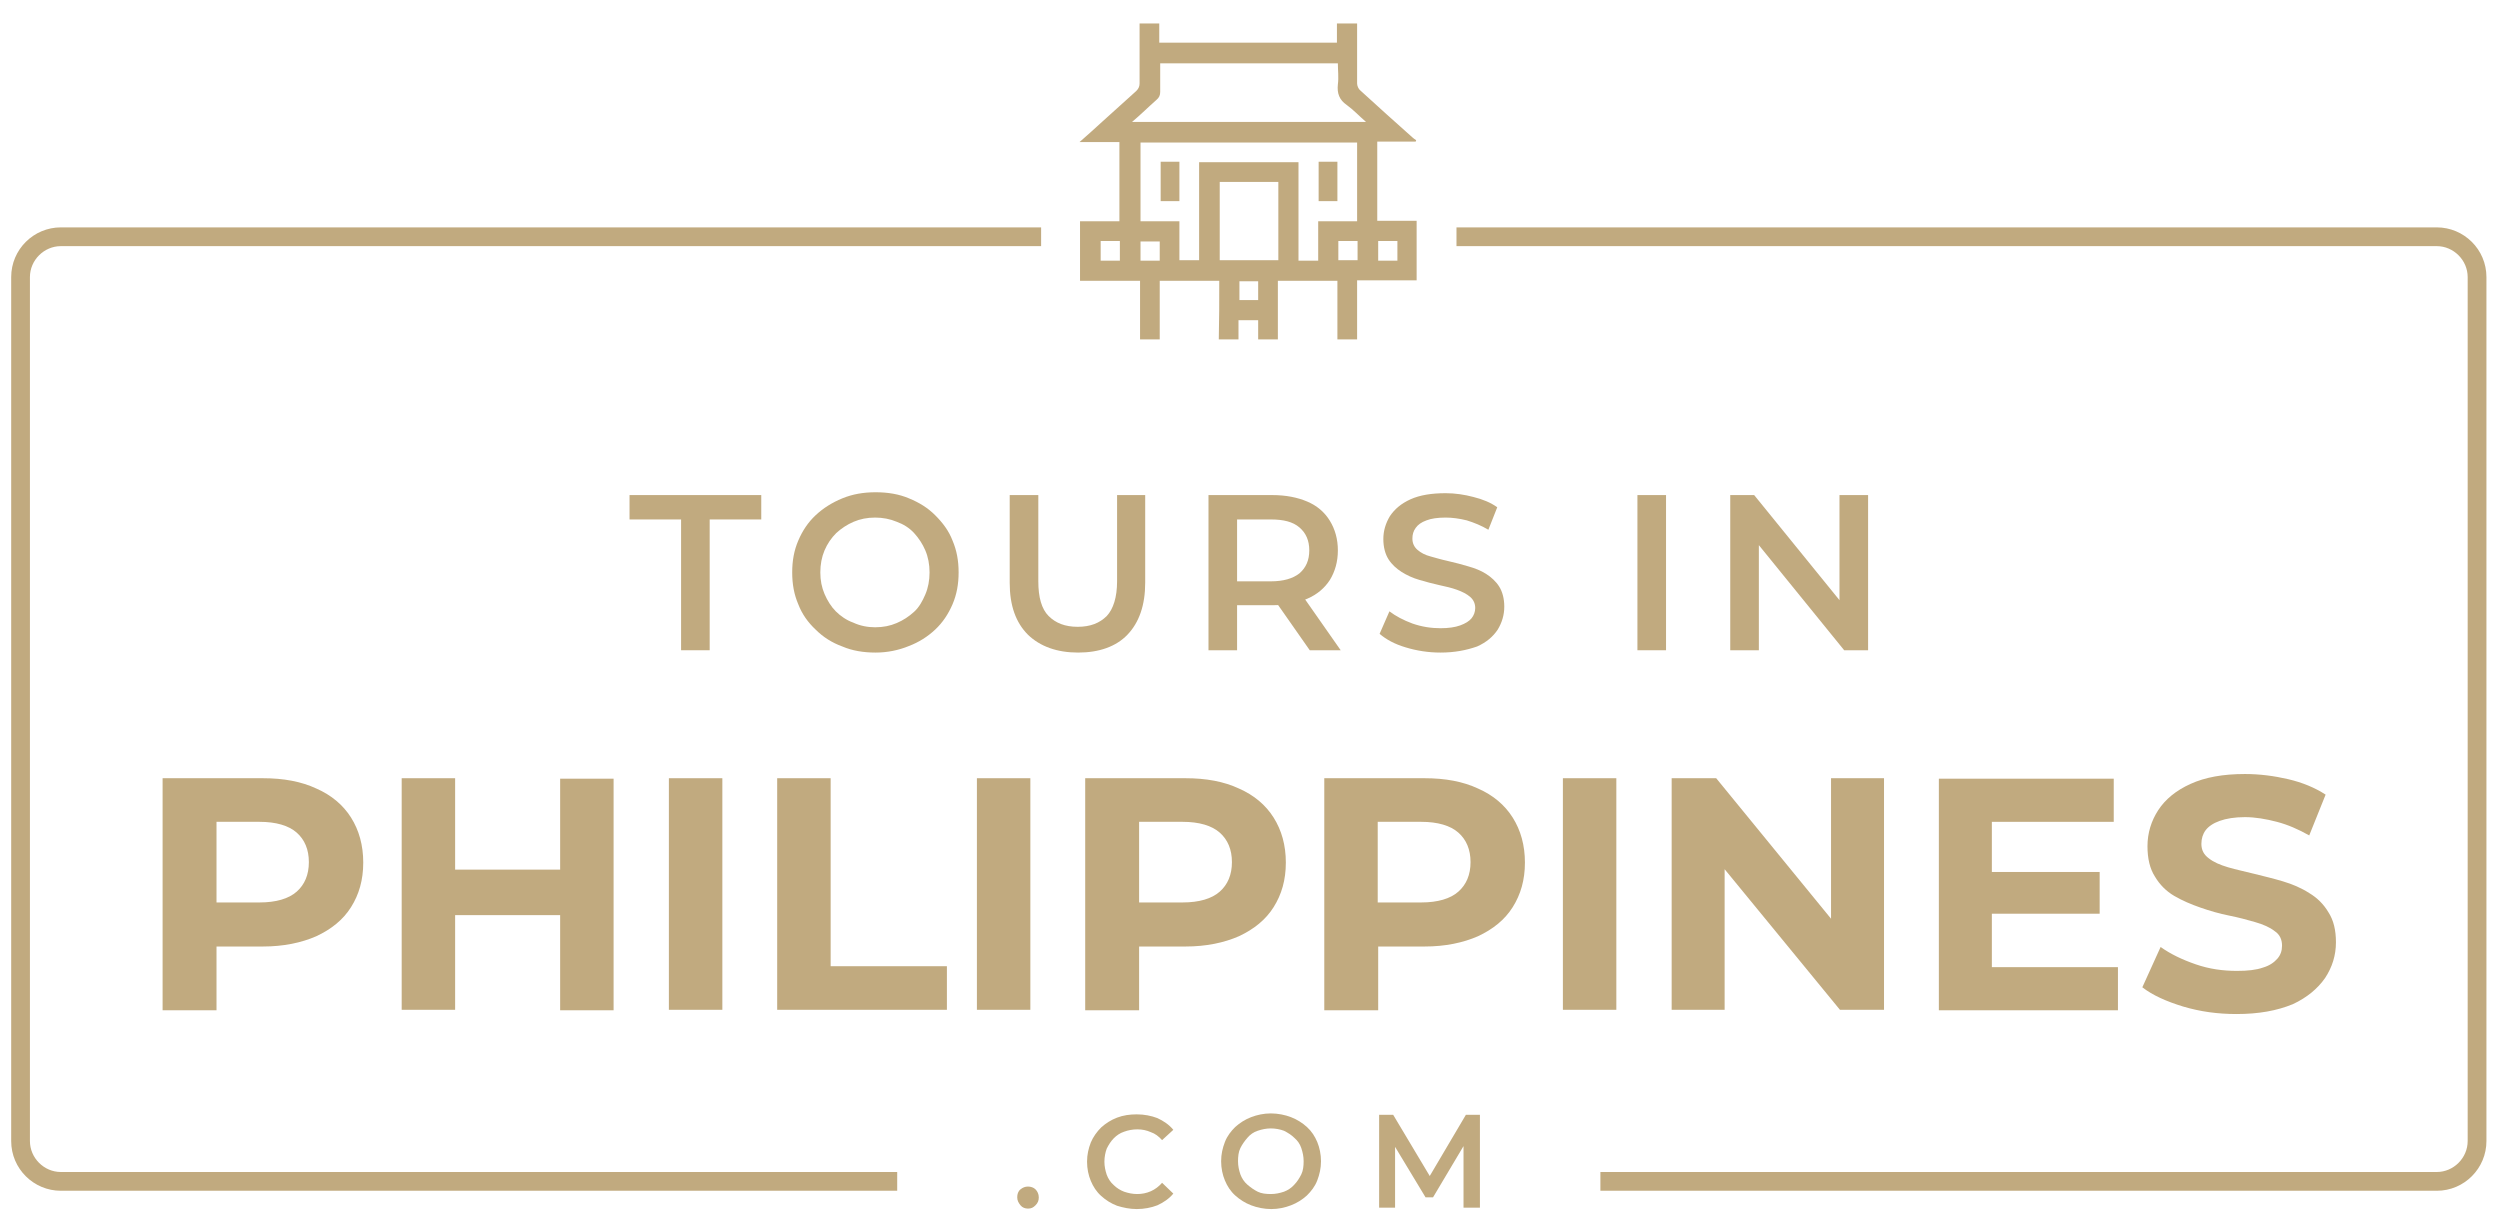
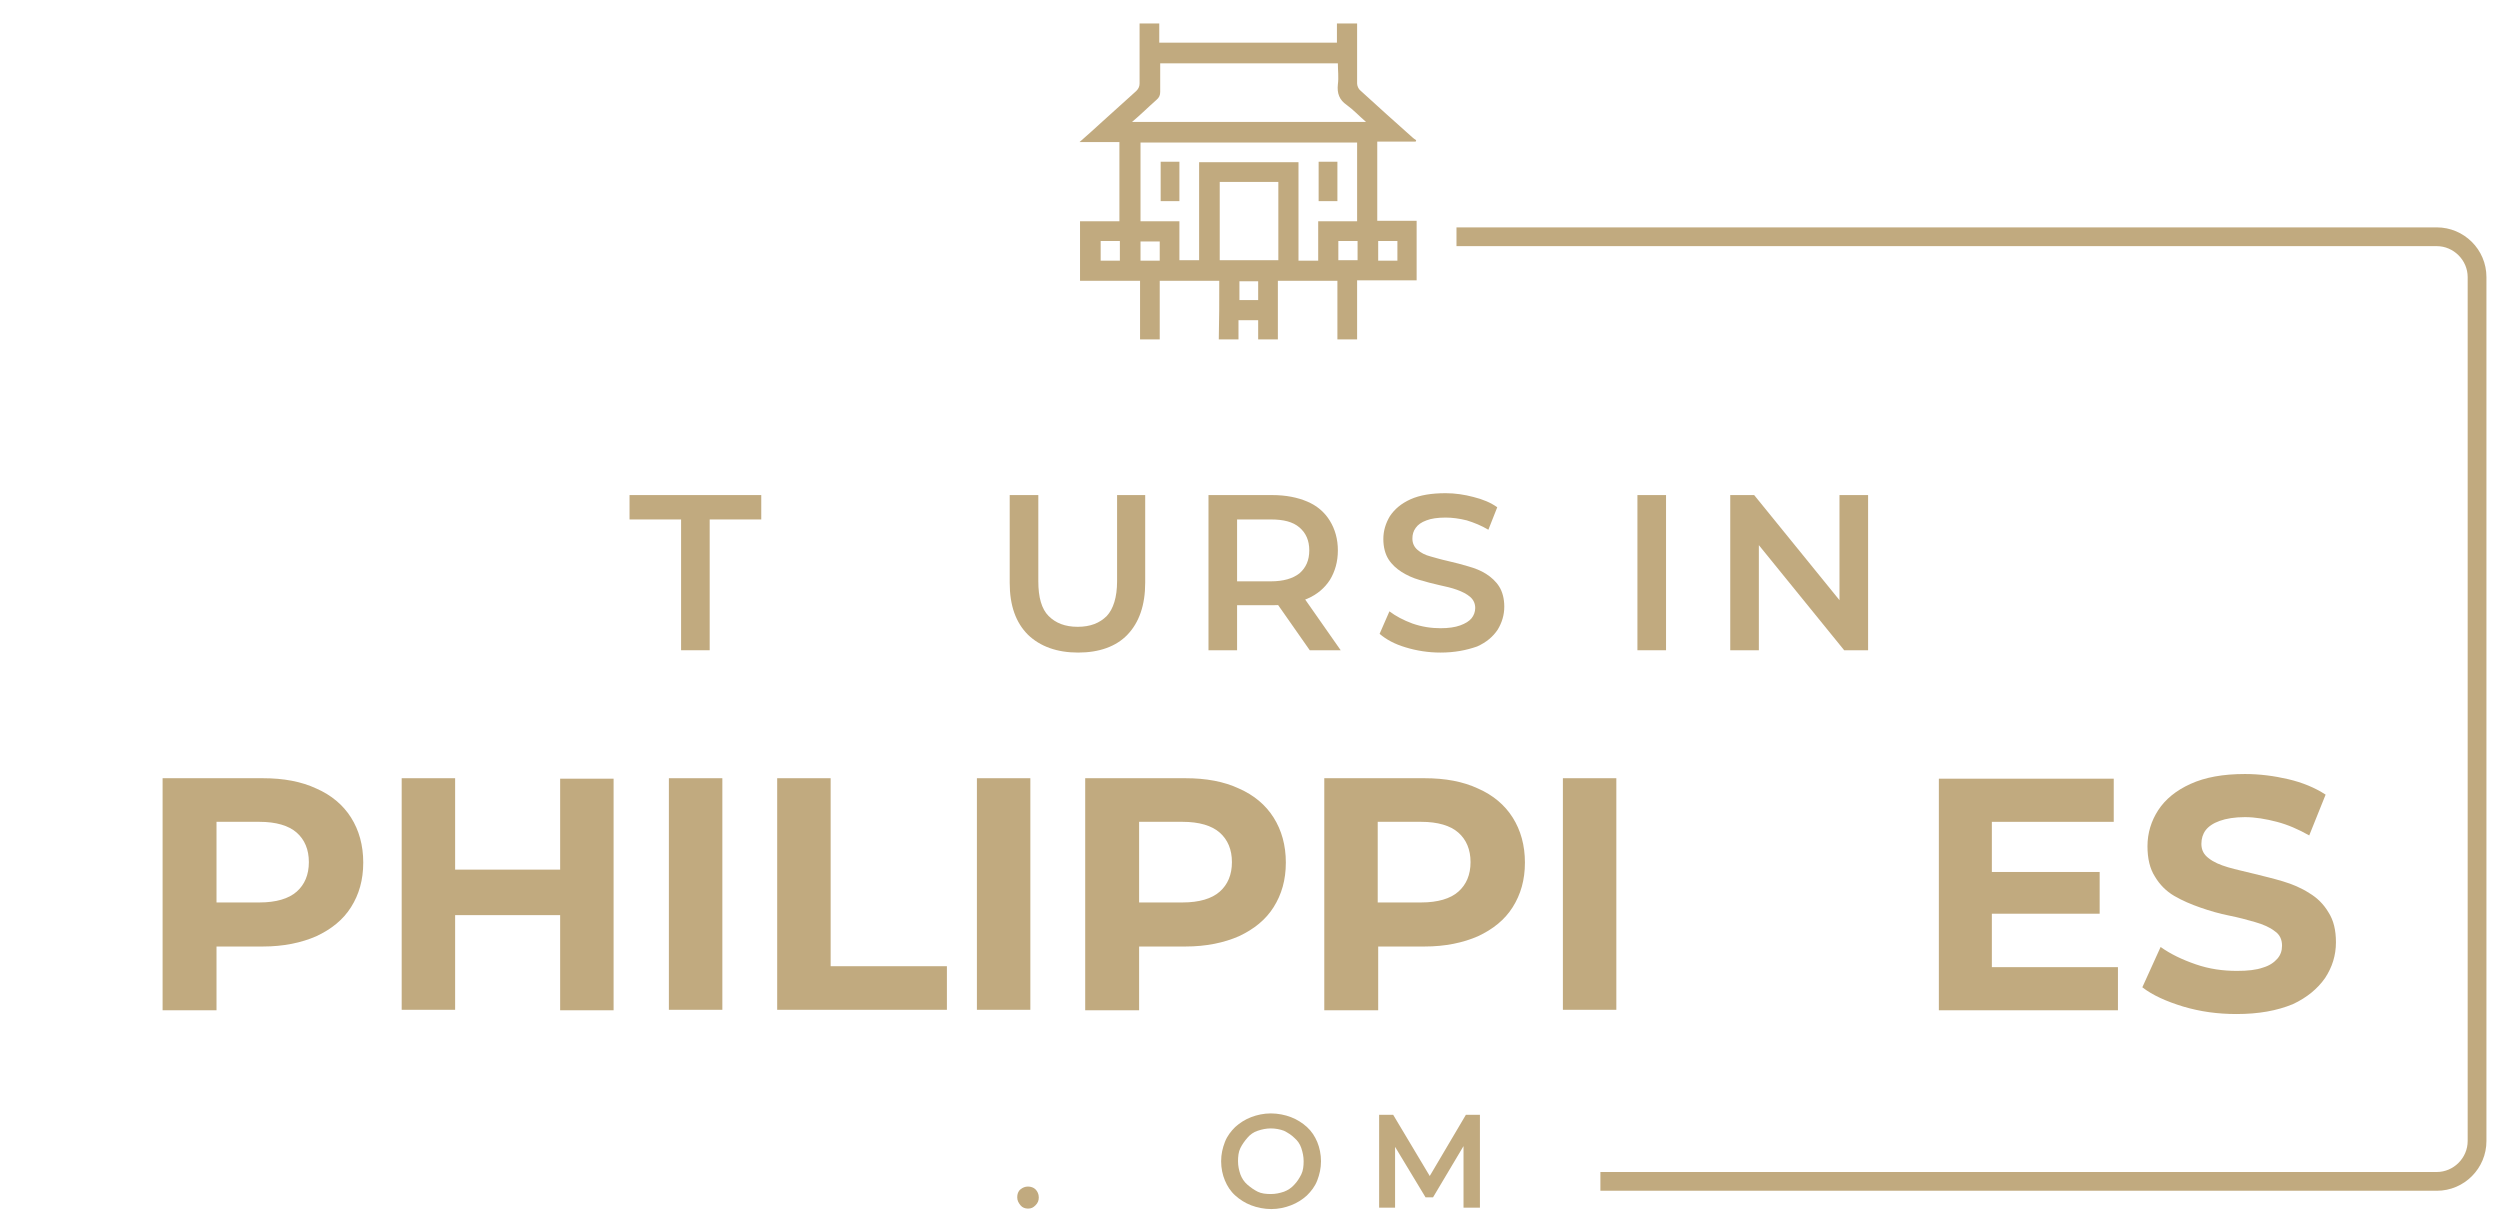
<svg xmlns="http://www.w3.org/2000/svg" width="101" height="49" viewBox="0 0 101 49" fill="none">
  <g clip-path="url(#clip0_4100_86092)">
-     <path d="M36.247 47.349H2.459C1.777 47.349 1.209 46.781 1.209 46.099V11.194C1.209 10.512 1.777 9.944 2.459 9.944H42.061V9.186H2.459C1.361 9.186 0.452 10.076 0.452 11.194V46.099C0.452 47.217 1.361 48.107 2.459 48.107H36.247V47.349Z" fill="#C1AA7F" />
    <path d="M98.444 9.186H58.842V9.944H98.444C99.126 9.944 99.694 10.512 99.694 11.194V46.099C99.694 46.781 99.126 47.349 98.444 47.349H64.656V48.107H98.444C99.561 48.107 100.452 47.198 100.452 46.099V11.194C100.452 10.076 99.542 9.186 98.444 9.186Z" fill="#C1AA7F" />
    <path d="M27.516 26.27V20.986H25.433V20.001H30.755V20.986H28.671V26.27H27.516Z" fill="#C1AA7F" />
-     <path d="M35.376 26.364C34.883 26.364 34.429 26.289 34.031 26.118C33.614 25.967 33.255 25.739 32.952 25.436C32.648 25.152 32.402 24.811 32.251 24.414C32.08 24.016 32.005 23.599 32.005 23.126C32.005 22.652 32.08 22.236 32.251 21.838C32.421 21.44 32.648 21.099 32.952 20.815C33.255 20.531 33.614 20.304 34.031 20.133C34.448 19.963 34.883 19.887 35.376 19.887C35.868 19.887 36.323 19.963 36.721 20.133C37.137 20.304 37.478 20.512 37.781 20.815C38.084 21.118 38.33 21.44 38.482 21.838C38.652 22.236 38.728 22.652 38.728 23.126C38.728 23.599 38.652 24.016 38.482 24.414C38.311 24.811 38.084 25.152 37.781 25.436C37.478 25.721 37.118 25.948 36.721 26.099C36.304 26.27 35.849 26.364 35.376 26.364ZM35.357 25.342C35.679 25.342 35.963 25.285 36.228 25.171C36.493 25.058 36.721 24.906 36.929 24.717C37.137 24.527 37.27 24.281 37.383 24.016C37.497 23.751 37.554 23.448 37.554 23.126C37.554 22.804 37.497 22.501 37.383 22.236C37.27 21.971 37.118 21.743 36.929 21.535C36.739 21.327 36.493 21.175 36.228 21.08C35.963 20.967 35.66 20.91 35.357 20.91C35.035 20.91 34.751 20.967 34.486 21.08C34.221 21.194 33.993 21.346 33.785 21.535C33.577 21.743 33.425 21.971 33.311 22.236C33.198 22.501 33.141 22.804 33.141 23.126C33.141 23.448 33.198 23.732 33.311 23.997C33.425 24.262 33.577 24.508 33.766 24.698C33.955 24.887 34.202 25.058 34.467 25.152C34.751 25.285 35.054 25.342 35.357 25.342Z" fill="#C1AA7F" />
    <path d="M43.558 26.364C42.705 26.364 42.023 26.118 41.531 25.645C41.039 25.152 40.792 24.47 40.792 23.542V20.001H41.948V23.486C41.948 24.13 42.08 24.603 42.364 24.887C42.648 25.171 43.027 25.323 43.539 25.323C44.05 25.323 44.429 25.171 44.713 24.887C44.978 24.603 45.13 24.13 45.13 23.486V20.001H46.266V23.542C46.266 24.451 46.02 25.152 45.546 25.645C45.092 26.118 44.41 26.364 43.558 26.364Z" fill="#C1AA7F" />
    <path d="M48.823 26.27V20.001H51.398C51.948 20.001 52.421 20.095 52.819 20.266C53.217 20.436 53.52 20.701 53.728 21.042C53.936 21.383 54.05 21.781 54.05 22.236C54.05 22.69 53.936 23.088 53.728 23.429C53.52 23.751 53.217 24.016 52.819 24.186C52.421 24.357 51.948 24.451 51.398 24.451H49.467L49.978 23.921V26.27H48.823ZM49.978 24.035L49.467 23.486H51.342C51.853 23.486 52.232 23.372 52.497 23.164C52.762 22.936 52.895 22.633 52.895 22.236C52.895 21.838 52.762 21.535 52.497 21.308C52.232 21.08 51.853 20.986 51.342 20.986H49.467L49.978 20.417V24.035ZM52.914 26.27L51.323 23.997H52.573L54.164 26.27H52.914Z" fill="#C1AA7F" />
    <path d="M58.198 26.364C57.705 26.364 57.232 26.289 56.796 26.156C56.342 26.023 56.001 25.834 55.736 25.607L56.133 24.698C56.38 24.887 56.702 25.058 57.061 25.19C57.44 25.323 57.819 25.38 58.198 25.38C58.52 25.38 58.785 25.342 58.993 25.266C59.202 25.19 59.353 25.096 59.448 24.982C59.542 24.868 59.599 24.717 59.599 24.565C59.599 24.376 59.523 24.224 59.391 24.111C59.258 23.997 59.069 23.902 58.861 23.827C58.652 23.751 58.406 23.694 58.141 23.637C57.876 23.58 57.611 23.505 57.346 23.429C57.08 23.353 56.834 23.239 56.626 23.107C56.417 22.974 56.228 22.804 56.096 22.596C55.963 22.387 55.887 22.103 55.887 21.781C55.887 21.44 55.982 21.137 56.152 20.853C56.342 20.569 56.607 20.342 56.986 20.171C57.364 20.001 57.838 19.925 58.406 19.925C58.785 19.925 59.164 19.982 59.523 20.077C59.902 20.171 60.224 20.304 60.489 20.493L60.13 21.402C59.846 21.232 59.561 21.118 59.258 21.023C58.955 20.948 58.671 20.91 58.406 20.91C58.084 20.91 57.819 20.948 57.63 21.023C57.421 21.099 57.289 21.194 57.194 21.327C57.099 21.459 57.061 21.592 57.061 21.762C57.061 21.952 57.137 22.103 57.27 22.217C57.402 22.33 57.573 22.425 57.8 22.482C58.008 22.539 58.255 22.614 58.52 22.671C58.785 22.728 59.05 22.804 59.315 22.88C59.58 22.955 59.827 23.05 60.035 23.183C60.243 23.315 60.433 23.486 60.565 23.694C60.698 23.902 60.773 24.186 60.773 24.508C60.773 24.849 60.679 25.152 60.508 25.436C60.319 25.721 60.054 25.948 59.675 26.118C59.239 26.27 58.766 26.364 58.198 26.364Z" fill="#C1AA7F" />
    <path d="M66.152 26.27V20.001H67.308V26.27H66.152Z" fill="#C1AA7F" />
    <path d="M69.902 26.27V20.001H70.868L74.789 24.83H74.315V20.001H75.471V26.27H74.505L70.584 21.44H71.058V26.27H69.902Z" fill="#C1AA7F" />
    <path d="M41.531 48.827C41.417 48.827 41.304 48.789 41.228 48.694C41.152 48.599 41.096 48.505 41.096 48.372C41.096 48.24 41.133 48.126 41.228 48.05C41.323 47.974 41.417 47.937 41.531 47.937C41.645 47.937 41.758 47.974 41.834 48.05C41.91 48.126 41.967 48.24 41.967 48.372C41.967 48.505 41.929 48.599 41.834 48.694C41.739 48.789 41.664 48.827 41.531 48.827Z" fill="#C1AA7F" />
-     <path d="M45.925 48.846C45.641 48.846 45.376 48.789 45.13 48.713C44.883 48.618 44.675 48.486 44.486 48.315C44.296 48.145 44.164 47.936 44.069 47.709C43.974 47.482 43.917 47.217 43.917 46.933C43.917 46.649 43.974 46.402 44.069 46.156C44.164 45.929 44.315 45.721 44.486 45.55C44.675 45.38 44.883 45.247 45.13 45.152C45.376 45.058 45.641 45.02 45.925 45.02C46.228 45.02 46.512 45.077 46.758 45.171C47.005 45.285 47.232 45.436 47.402 45.645L46.948 46.061C46.815 45.91 46.664 45.796 46.493 45.739C46.323 45.664 46.152 45.626 45.944 45.626C45.755 45.626 45.565 45.664 45.414 45.721C45.243 45.777 45.111 45.872 44.997 45.986C44.883 46.099 44.789 46.251 44.713 46.402C44.656 46.554 44.618 46.743 44.618 46.933C44.618 47.122 44.656 47.292 44.713 47.463C44.77 47.614 44.864 47.766 44.997 47.88C45.111 47.993 45.262 48.088 45.414 48.145C45.584 48.202 45.755 48.239 45.944 48.239C46.133 48.239 46.323 48.202 46.493 48.126C46.664 48.05 46.815 47.936 46.948 47.785L47.402 48.221C47.232 48.429 47.005 48.58 46.758 48.694C46.512 48.789 46.228 48.846 45.925 48.846Z" fill="#C1AA7F" />
    <path d="M51.361 48.846C51.077 48.846 50.792 48.789 50.546 48.694C50.3 48.599 50.092 48.467 49.902 48.296C49.713 48.126 49.58 47.917 49.486 47.69C49.391 47.463 49.334 47.198 49.334 46.914C49.334 46.63 49.391 46.383 49.486 46.137C49.58 45.891 49.732 45.702 49.902 45.531C50.092 45.361 50.3 45.228 50.546 45.133C50.792 45.039 51.058 44.982 51.342 44.982C51.626 44.982 51.91 45.039 52.156 45.133C52.402 45.228 52.611 45.361 52.8 45.531C52.989 45.702 53.122 45.91 53.217 46.137C53.311 46.364 53.368 46.63 53.368 46.914C53.368 47.198 53.311 47.444 53.217 47.69C53.122 47.937 52.971 48.126 52.8 48.296C52.611 48.467 52.402 48.599 52.156 48.694C51.91 48.789 51.645 48.846 51.361 48.846ZM51.342 48.239C51.531 48.239 51.702 48.202 51.872 48.145C52.023 48.088 52.175 47.993 52.289 47.861C52.402 47.747 52.497 47.596 52.573 47.444C52.648 47.292 52.667 47.103 52.667 46.914C52.667 46.724 52.63 46.554 52.573 46.383C52.516 46.213 52.421 46.08 52.289 45.967C52.175 45.853 52.023 45.758 51.872 45.683C51.721 45.626 51.531 45.588 51.342 45.588C51.152 45.588 50.982 45.626 50.811 45.683C50.641 45.739 50.508 45.834 50.395 45.967C50.281 46.099 50.186 46.232 50.111 46.383C50.035 46.535 50.016 46.724 50.016 46.914C50.016 47.103 50.054 47.274 50.111 47.444C50.167 47.596 50.262 47.747 50.395 47.861C50.527 47.974 50.66 48.069 50.811 48.145C50.963 48.221 51.152 48.239 51.342 48.239Z" fill="#C1AA7F" />
    <path d="M55.717 48.789V45.039H56.285L57.914 47.766H57.611L59.221 45.039H59.789V48.789H59.126V46.081H59.258L57.895 48.372H57.592L56.209 46.081H56.361V48.789H55.717Z" fill="#C1AA7F" />
    <path d="M6.569 40.796V31.44H10.622C11.455 31.44 12.175 31.573 12.781 31.857C13.387 32.122 13.861 32.52 14.183 33.031C14.505 33.542 14.675 34.148 14.675 34.849C14.675 35.55 14.505 36.137 14.183 36.648C13.861 37.16 13.387 37.539 12.781 37.823C12.175 38.088 11.455 38.239 10.622 38.239H7.781L8.747 37.255V40.815H6.569V40.796ZM8.728 37.482L7.762 36.459H10.489C11.152 36.459 11.664 36.308 11.986 36.023C12.308 35.739 12.478 35.342 12.478 34.83C12.478 34.319 12.308 33.921 11.986 33.637C11.664 33.353 11.152 33.202 10.489 33.202H7.781L8.747 32.179V37.482H8.728Z" fill="#C1AA7F" />
    <path d="M18.387 40.796H16.228V31.44H18.387V40.796ZM22.8 36.971H18.217V35.133H22.8V36.971ZM22.63 31.459H24.789V40.815H22.63V31.459Z" fill="#C1AA7F" />
    <path d="M27.023 40.796V31.44H29.183V40.796H27.023Z" fill="#C1AA7F" />
    <path d="M31.398 40.796V31.44H33.558V39.035H38.255V40.796H31.398Z" fill="#C1AA7F" />
    <path d="M39.467 40.796V31.44H41.626V40.796H39.467Z" fill="#C1AA7F" />
    <path d="M43.842 40.796V31.44H47.895C48.728 31.44 49.448 31.573 50.054 31.857C50.66 32.122 51.133 32.52 51.455 33.031C51.777 33.542 51.948 34.148 51.948 34.849C51.948 35.55 51.777 36.137 51.455 36.648C51.133 37.16 50.66 37.539 50.054 37.823C49.448 38.088 48.728 38.239 47.895 38.239H45.054L46.02 37.255V40.815H43.842V40.796ZM46.02 37.482L45.054 36.459H47.781C48.444 36.459 48.955 36.308 49.277 36.023C49.599 35.739 49.77 35.342 49.77 34.83C49.77 34.319 49.599 33.921 49.277 33.637C48.955 33.353 48.444 33.202 47.781 33.202H45.054L46.02 32.179V37.482Z" fill="#C1AA7F" />
    <path d="M53.501 40.796V31.44H57.554C58.387 31.44 59.107 31.573 59.713 31.857C60.319 32.122 60.792 32.52 61.114 33.031C61.436 33.542 61.607 34.148 61.607 34.849C61.607 35.55 61.436 36.137 61.114 36.648C60.792 37.16 60.319 37.539 59.713 37.823C59.107 38.088 58.387 38.239 57.554 38.239H54.713L55.679 37.255V40.815H53.501V40.796ZM55.66 37.482L54.694 36.459H57.421C58.084 36.459 58.596 36.308 58.917 36.023C59.239 35.739 59.41 35.342 59.41 34.83C59.41 34.319 59.239 33.921 58.917 33.637C58.596 33.353 58.084 33.202 57.421 33.202H54.694L55.66 32.179V37.482Z" fill="#C1AA7F" />
    <path d="M63.141 40.796V31.44H65.3V40.796H63.141Z" fill="#C1AA7F" />
-     <path d="M67.535 40.796V31.44H69.334L74.846 38.183H73.974V31.44H76.114V40.796H74.334L68.804 34.054H69.675V40.796H67.535Z" fill="#C1AA7F" />
    <path d="M80.471 39.073H85.565V40.815H78.33V31.459H85.395V33.202H80.471V39.073ZM80.319 35.228H84.826V36.914H80.319V35.228Z" fill="#C1AA7F" />
    <path d="M90.357 40.967C89.599 40.967 88.898 40.872 88.198 40.664C87.516 40.455 86.967 40.209 86.55 39.887L87.289 38.258C87.686 38.542 88.16 38.77 88.709 38.959C89.258 39.149 89.808 39.224 90.376 39.224C90.811 39.224 91.152 39.186 91.418 39.092C91.683 39.016 91.872 38.883 92.005 38.732C92.137 38.58 92.194 38.41 92.194 38.202C92.194 37.955 92.099 37.747 91.891 37.614C91.702 37.463 91.436 37.349 91.114 37.255C90.793 37.16 90.433 37.065 90.054 36.989C89.675 36.914 89.277 36.8 88.898 36.667C88.52 36.535 88.16 36.383 87.838 36.194C87.516 36.005 87.251 35.739 87.061 35.417C86.853 35.096 86.758 34.679 86.758 34.186C86.758 33.656 86.91 33.164 87.194 32.728C87.478 32.292 87.914 31.933 88.501 31.668C89.088 31.402 89.808 31.27 90.698 31.27C91.285 31.27 91.872 31.346 92.44 31.478C93.008 31.611 93.52 31.819 93.955 32.103L93.293 33.751C92.857 33.505 92.421 33.315 91.986 33.202C91.55 33.088 91.114 33.012 90.698 33.012C90.281 33.012 89.94 33.069 89.675 33.164C89.41 33.258 89.221 33.391 89.107 33.542C88.993 33.694 88.936 33.883 88.936 34.092C88.936 34.338 89.031 34.527 89.239 34.679C89.429 34.83 89.694 34.944 90.016 35.039C90.338 35.133 90.698 35.209 91.077 35.304C91.455 35.399 91.853 35.493 92.232 35.607C92.611 35.721 92.971 35.872 93.293 36.08C93.614 36.27 93.88 36.535 94.069 36.857C94.277 37.179 94.372 37.577 94.372 38.069C94.372 38.599 94.221 39.073 93.936 39.508C93.633 39.944 93.198 40.304 92.63 40.569C91.986 40.834 91.247 40.967 90.357 40.967Z" fill="#C1AA7F" />
    <path d="M49.258 11.345C48.444 11.345 47.667 11.345 46.853 11.345C46.853 12.141 46.853 12.918 46.853 13.713C46.569 13.713 46.323 13.713 46.058 13.713C46.058 12.936 46.058 12.141 46.058 11.345C45.243 11.345 44.448 11.345 43.633 11.345C43.633 10.531 43.633 9.755 43.633 8.94C44.164 8.94 44.694 8.94 45.224 8.94C45.224 7.861 45.224 6.819 45.224 5.739C44.713 5.739 44.183 5.739 43.614 5.739C43.955 5.436 44.258 5.171 44.542 4.906C44.997 4.489 45.452 4.092 45.906 3.675C46.001 3.58 46.039 3.486 46.039 3.372C46.039 2.652 46.039 1.914 46.039 1.194C46.039 1.118 46.039 1.042 46.039 0.948C46.304 0.948 46.569 0.948 46.834 0.948C46.834 1.213 46.834 1.459 46.834 1.724C49.239 1.724 51.607 1.724 54.012 1.724C54.012 1.459 54.012 1.213 54.012 0.948C54.296 0.948 54.542 0.948 54.827 0.948C54.827 1.118 54.827 1.289 54.827 1.44C54.827 2.084 54.827 2.728 54.827 3.372C54.827 3.467 54.883 3.599 54.959 3.656C55.66 4.3 56.361 4.925 57.061 5.55C57.099 5.588 57.156 5.626 57.213 5.664C57.213 5.683 57.194 5.702 57.194 5.72C56.683 5.72 56.171 5.72 55.641 5.72C55.641 6.8 55.641 7.842 55.641 8.921C56.171 8.921 56.702 8.921 57.232 8.921C57.232 9.736 57.232 10.512 57.232 11.326C56.436 11.326 55.641 11.326 54.827 11.326C54.827 12.141 54.827 12.918 54.827 13.713C54.542 13.713 54.296 13.713 54.031 13.713C54.031 12.918 54.031 12.141 54.031 11.345C53.236 11.345 52.44 11.345 51.626 11.345C51.626 12.122 51.626 12.918 51.626 13.713C51.342 13.713 51.096 13.713 50.83 13.713C50.83 13.448 50.83 13.201 50.83 12.936C50.565 12.936 50.319 12.936 50.035 12.936C50.035 13.183 50.035 13.448 50.035 13.713C49.751 13.713 49.505 13.713 49.239 13.713C49.258 12.936 49.258 12.16 49.258 11.345ZM45.736 4.925C48.917 4.925 52.023 4.925 55.186 4.925C54.902 4.679 54.675 4.433 54.41 4.243C54.107 4.035 54.012 3.77 54.05 3.41C54.088 3.126 54.05 2.842 54.05 2.558C51.645 2.558 49.258 2.558 46.872 2.558C46.872 2.955 46.872 3.334 46.872 3.713C46.872 3.845 46.834 3.94 46.721 4.035C46.398 4.319 46.096 4.622 45.736 4.925ZM48.444 6.554C49.789 6.554 51.114 6.554 52.459 6.554C52.459 7.899 52.459 9.205 52.459 10.531C52.724 10.531 52.989 10.531 53.255 10.531C53.255 10.001 53.255 9.489 53.255 8.94C53.785 8.94 54.315 8.94 54.827 8.94C54.827 7.861 54.827 6.819 54.827 5.758C51.891 5.758 48.974 5.758 46.077 5.758C46.077 6.819 46.077 7.88 46.077 8.94C46.607 8.94 47.118 8.94 47.648 8.94C47.648 9.489 47.648 10.001 47.648 10.512C47.933 10.512 48.179 10.512 48.444 10.512C48.444 9.186 48.444 7.88 48.444 6.554ZM51.645 7.349C50.849 7.349 50.054 7.349 49.277 7.349C49.277 8.41 49.277 9.47 49.277 10.512C50.073 10.512 50.849 10.512 51.645 10.512C51.645 9.47 51.645 8.41 51.645 7.349ZM45.243 10.531C45.243 10.247 45.243 10.001 45.243 9.736C44.978 9.736 44.713 9.736 44.467 9.736C44.467 10.001 44.467 10.266 44.467 10.531C44.713 10.531 44.978 10.531 45.243 10.531ZM46.853 9.755C46.569 9.755 46.323 9.755 46.077 9.755C46.077 10.02 46.077 10.266 46.077 10.531C46.342 10.531 46.588 10.531 46.853 10.531C46.853 10.266 46.853 10.001 46.853 9.755ZM54.069 10.512C54.334 10.512 54.599 10.512 54.846 10.512C54.846 10.247 54.846 10.001 54.846 9.736C54.58 9.736 54.334 9.736 54.069 9.736C54.069 10.001 54.069 10.266 54.069 10.512ZM55.679 9.736C55.679 10.02 55.679 10.266 55.679 10.531C55.944 10.531 56.209 10.531 56.455 10.531C56.455 10.266 56.455 10.001 56.455 9.736C56.19 9.736 55.944 9.736 55.679 9.736ZM50.83 12.122C50.83 11.857 50.83 11.611 50.83 11.364C50.565 11.364 50.319 11.364 50.073 11.364C50.073 11.63 50.073 11.876 50.073 12.122C50.338 12.122 50.584 12.122 50.83 12.122Z" fill="#C1AA7F" />
    <path d="M47.648 8.126C47.383 8.126 47.156 8.126 46.891 8.126C46.891 7.596 46.891 7.084 46.891 6.535C47.137 6.535 47.383 6.535 47.648 6.535C47.648 7.084 47.648 7.596 47.648 8.126Z" fill="#C1AA7F" />
    <path d="M53.273 6.535C53.539 6.535 53.785 6.535 54.031 6.535C54.031 7.065 54.031 7.596 54.031 8.126C53.785 8.126 53.539 8.126 53.273 8.126C53.273 7.614 53.273 7.084 53.273 6.535Z" fill="#C1AA7F" />
  </g>
  <defs>
    <clipPath id="clip0_4100_86092">
      <rect width="100" height="47.898" fill="white" transform="translate(0.452 0.948)" />
    </clipPath>
  </defs>
</svg>